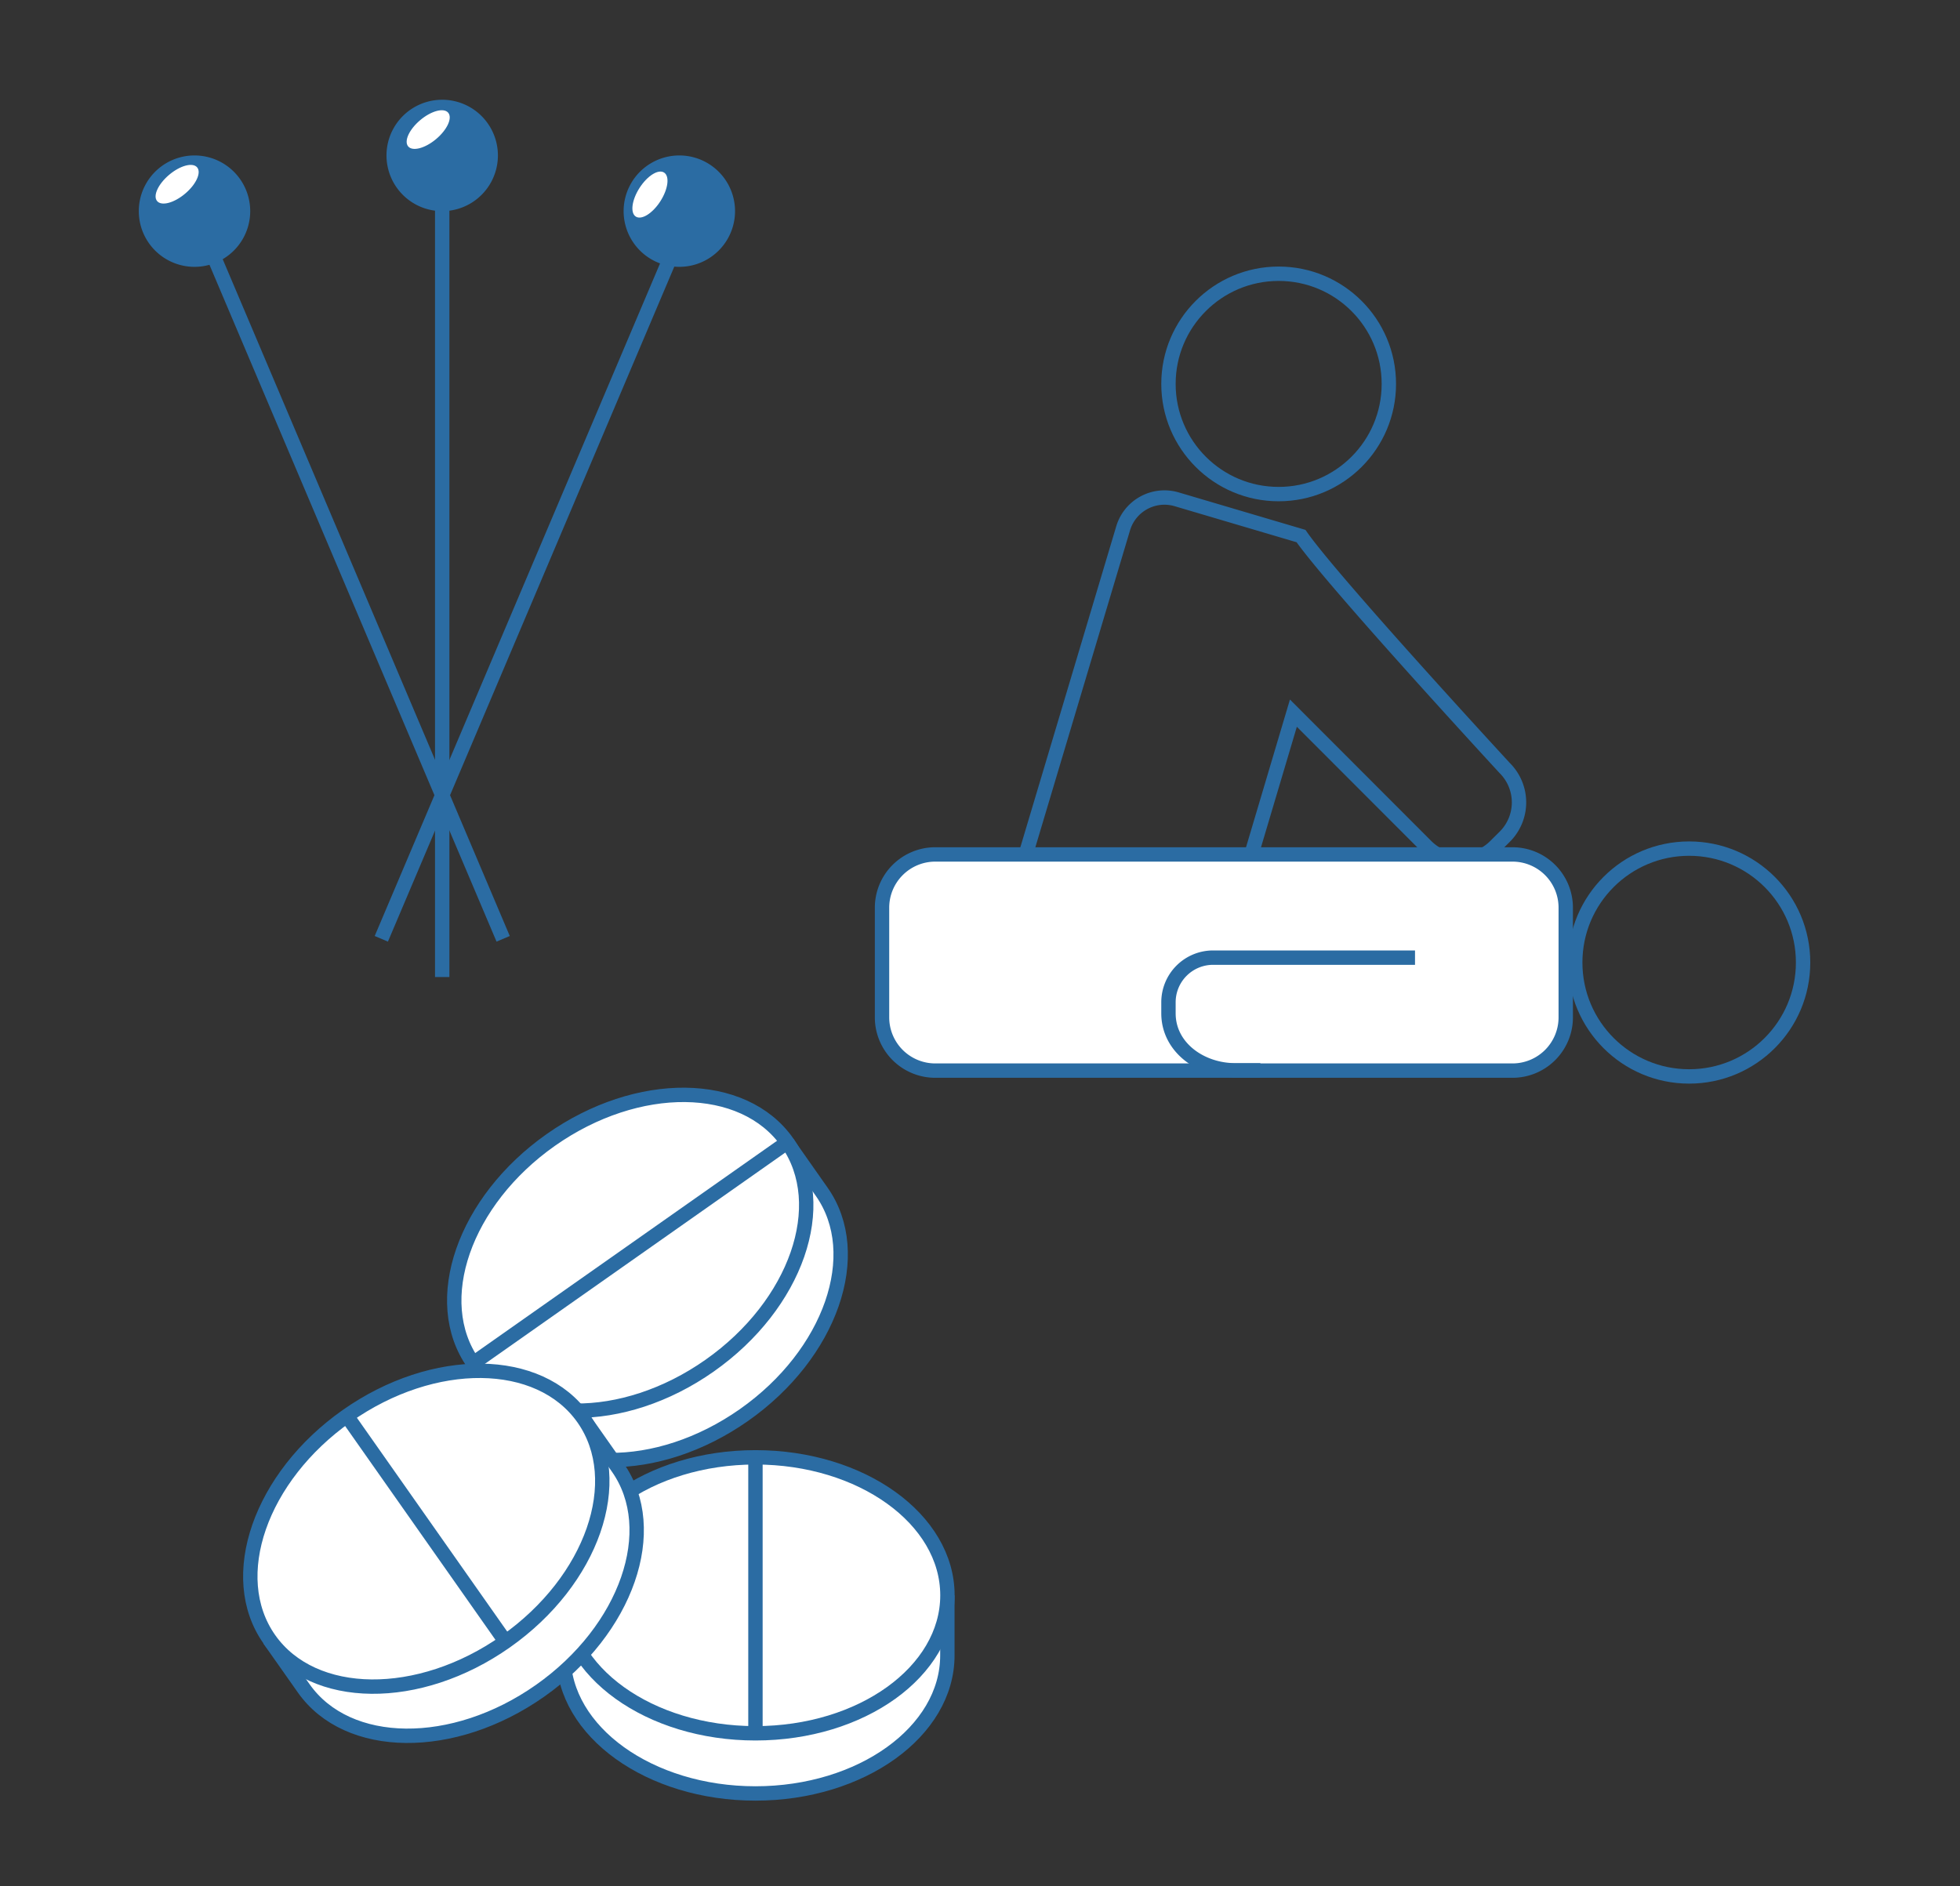
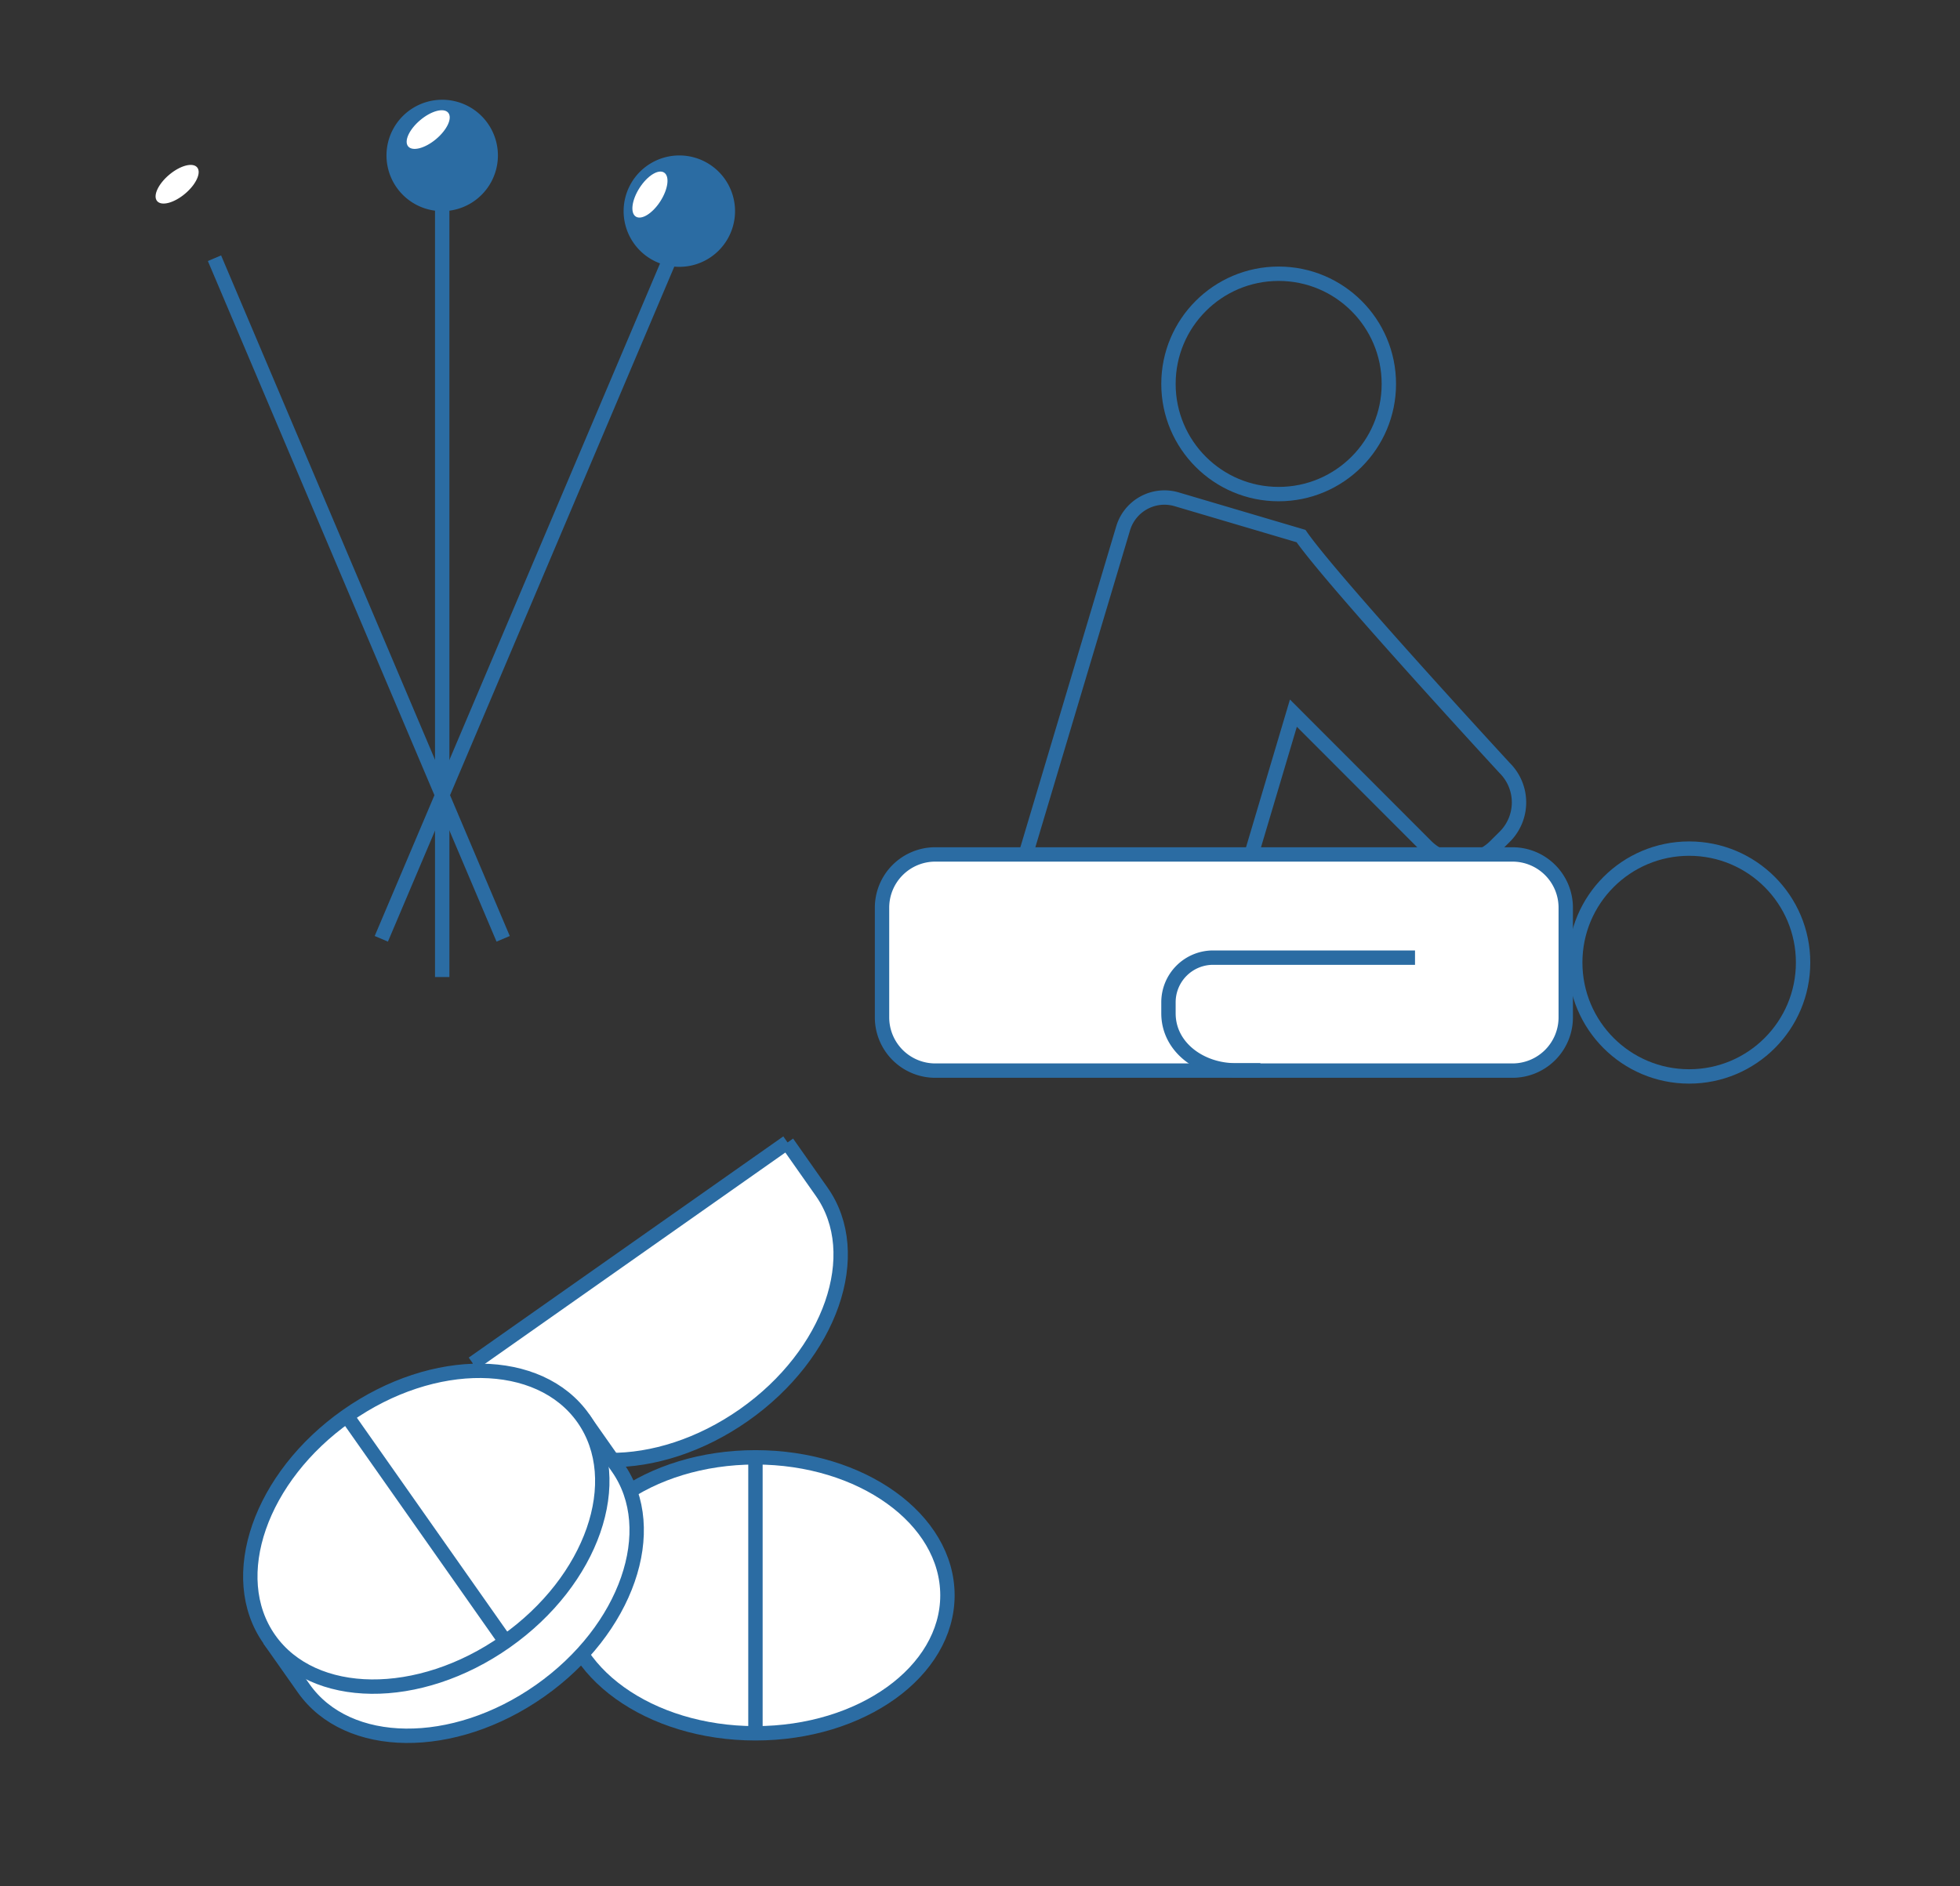
<svg xmlns="http://www.w3.org/2000/svg" preserveAspectRatio="xMidYMid meet" data-bbox="0 0 272.68 262.47" viewBox="0 0 272.68 262.47" data-type="ugc" role="presentation" aria-hidden="true" aria-labelledby="svgcid-6isp30xg2c01">
  <rect x="0" y="0" width="272.68" height="262.47" fill="#333333" stroke="none" />
  <title id="svgcid-6isp30xg2c01" />
  <g>
    <g>
      <path fill="none" d="M272.68 0v262.47H0V0h272.68z" />
      <path stroke-linecap="square" stroke="#2b6ca3" stroke-miterlimit="10" stroke-width="2" fill="none" d="M30.23 36.85l39.38 92.86" />
      <path stroke-linecap="square" stroke="#2b6ca3" stroke-miterlimit="10" stroke-width="2" fill="none" d="M61.52 28.84v106.11" />
-       <path fill="#2b6ca3" d="M34.81 29.38a7.75 7.75 0 1 1-15.5 0 7.75 7.75 0 0 1 15.5 0z" />
      <path fill="#2b6ca3" d="M69.27 21.63a7.75 7.75 0 1 1-15.5 0 7.75 7.75 0 0 1 15.5 0z" />
      <path fill="#ffffff" d="M27.427 23.29c.612.727-.138 2.366-1.676 3.66-1.537 1.296-3.28 1.757-3.892 1.03s.139-2.365 1.676-3.66 3.28-1.757 3.892-1.03z" />
      <path fill="#ffffff" d="M62.356 15.684c.612.727-.139 2.366-1.676 3.66-1.537 1.296-3.28 1.757-3.892 1.03s.138-2.365 1.676-3.66c1.537-1.295 3.28-1.757 3.892-1.03z" />
      <path stroke-linecap="square" stroke="#2b6ca3" stroke-miterlimit="10" stroke-width="2" fill="none" d="M53.44 129.71l39.39-92.86" />
      <path fill="#2b6ca3" d="M102.26 29.38a7.75 7.75 0 1 1-15.5 0 7.75 7.75 0 0 1 15.5 0z" />
      <path fill="#ffffff" d="M92.39 24.012c.799.513.566 2.3-.52 3.992-1.086 1.691-2.615 2.646-3.415 2.133s-.566-2.301.52-3.992c1.086-1.691 2.615-2.647 3.415-2.133z" />
      <path d="M142.26 120.36l14-46.87a6 6 0 0 1 7.49-4l17.25 5.1c4.49 6.43 28.35 32.29 28.35 32.29a6.74 6.74 0 0 1 0 9.54l-1.35 1.34a6.77 6.77 0 0 1-9.55 0l-18.51-18.53-8.85 29.77a6 6 0 0 1-7.5 4.05l-17.28-5.15a6 6 0 0 1-4.05-7.54z" stroke="#2b6ca3" stroke-miterlimit="10" stroke-width="2" fill="none" />
      <path fill="#ffffff" stroke="#2b6ca3" stroke-miterlimit="10" stroke-width="2" d="M122.71 141.56V126.3a7.41 7.41 0 0 1 7.41-7.41h80.3a7.41 7.41 0 0 1 7.41 7.41v15.26a7.41 7.41 0 0 1-7.41 7.41h-80.3a7.41 7.41 0 0 1-7.41-7.41z" />
      <path stroke="#2b6ca3" stroke-miterlimit="10" stroke-width="2" fill="none" d="M250.85 133.93c0 8.754-7.096 15.85-15.85 15.85s-15.85-7.096-15.85-15.85 7.096-15.85 15.85-15.85 15.85 7.096 15.85 15.85z" />
      <path stroke="#2b6ca3" stroke-miterlimit="10" stroke-width="2" fill="none" d="M193.22 53.42c0 8.467-6.863 15.33-15.33 15.33-8.467 0-15.33-6.863-15.33-15.33 0-8.467 6.863-15.33 15.33-15.33 8.467 0 15.33 6.863 15.33 15.33z" />
      <path d="M196.86 133.25h-28.09a6.21 6.21 0 0 0-6.21 6.21V141c0 4.77 4.52 7.93 9.29 7.93h3.5" stroke="#2b6ca3" stroke-miterlimit="10" stroke-width="2" fill="none" />
      <path d="M109.52 159l4.8 6.83c6.1 8.67 1.26 22.58-10.81 31.06s-26.79 8.34-32.89-.34l-4.8-6.82" fill="#ffffff" stroke="#2b6ca3" stroke-miterlimit="10" stroke-width="2" />
-       <path fill="#ffffff" stroke="#2b6ca3" stroke-miterlimit="10" stroke-width="2" d="M109.527 158.951c6.1 8.674 1.265 22.585-10.801 31.071s-26.793 8.335-32.893-.339c-6.1-8.673-1.265-22.584 10.801-31.07 12.066-8.487 26.793-8.335 32.893.338z" />
      <path stroke="#2b6ca3" stroke-miterlimit="10" stroke-width="2" fill="none" d="M65.79 189.72l43.76-30.78" />
-       <path d="M131.8 222v8.35c0 10.6-12 19.2-26.7 19.2s-26.71-8.6-26.71-19.2V222" fill="#ffffff" stroke="#2b6ca3" stroke-miterlimit="10" stroke-width="2" />
      <path fill="#ffffff" stroke="#2b6ca3" stroke-miterlimit="10" stroke-width="2" d="M131.81 221.98c0 10.604-11.958 19.2-26.71 19.2s-26.71-8.596-26.71-19.2 11.958-19.2 26.71-19.2 26.71 8.596 26.71 19.2z" />
      <path stroke="#2b6ca3" stroke-miterlimit="10" stroke-width="2" fill="none" d="M105.1 202.79v38.39" />
      <path d="M81.14 197.36l4.8 6.83c6.1 8.67 1.26 22.58-10.8 31.07s-26.8 8.33-32.89-.34l-4.81-6.83" fill="#ffffff" stroke="#2b6ca3" stroke-miterlimit="10" stroke-width="2" />
      <path fill="#ffffff" stroke="#2b6ca3" stroke-miterlimit="10" stroke-width="2" d="M81.155 197.347c6.1 8.673 1.264 22.584-10.802 31.07-12.066 8.487-26.793 8.336-32.893-.338-6.1-8.673-1.264-22.584 10.802-31.07 12.066-8.487 26.793-8.335 32.893.338z" />
      <path stroke="#2b6ca3" stroke-miterlimit="10" stroke-width="2" fill="none" d="M48.25 197.02l22.08 31.41" />
    </g>
  </g>
</svg>